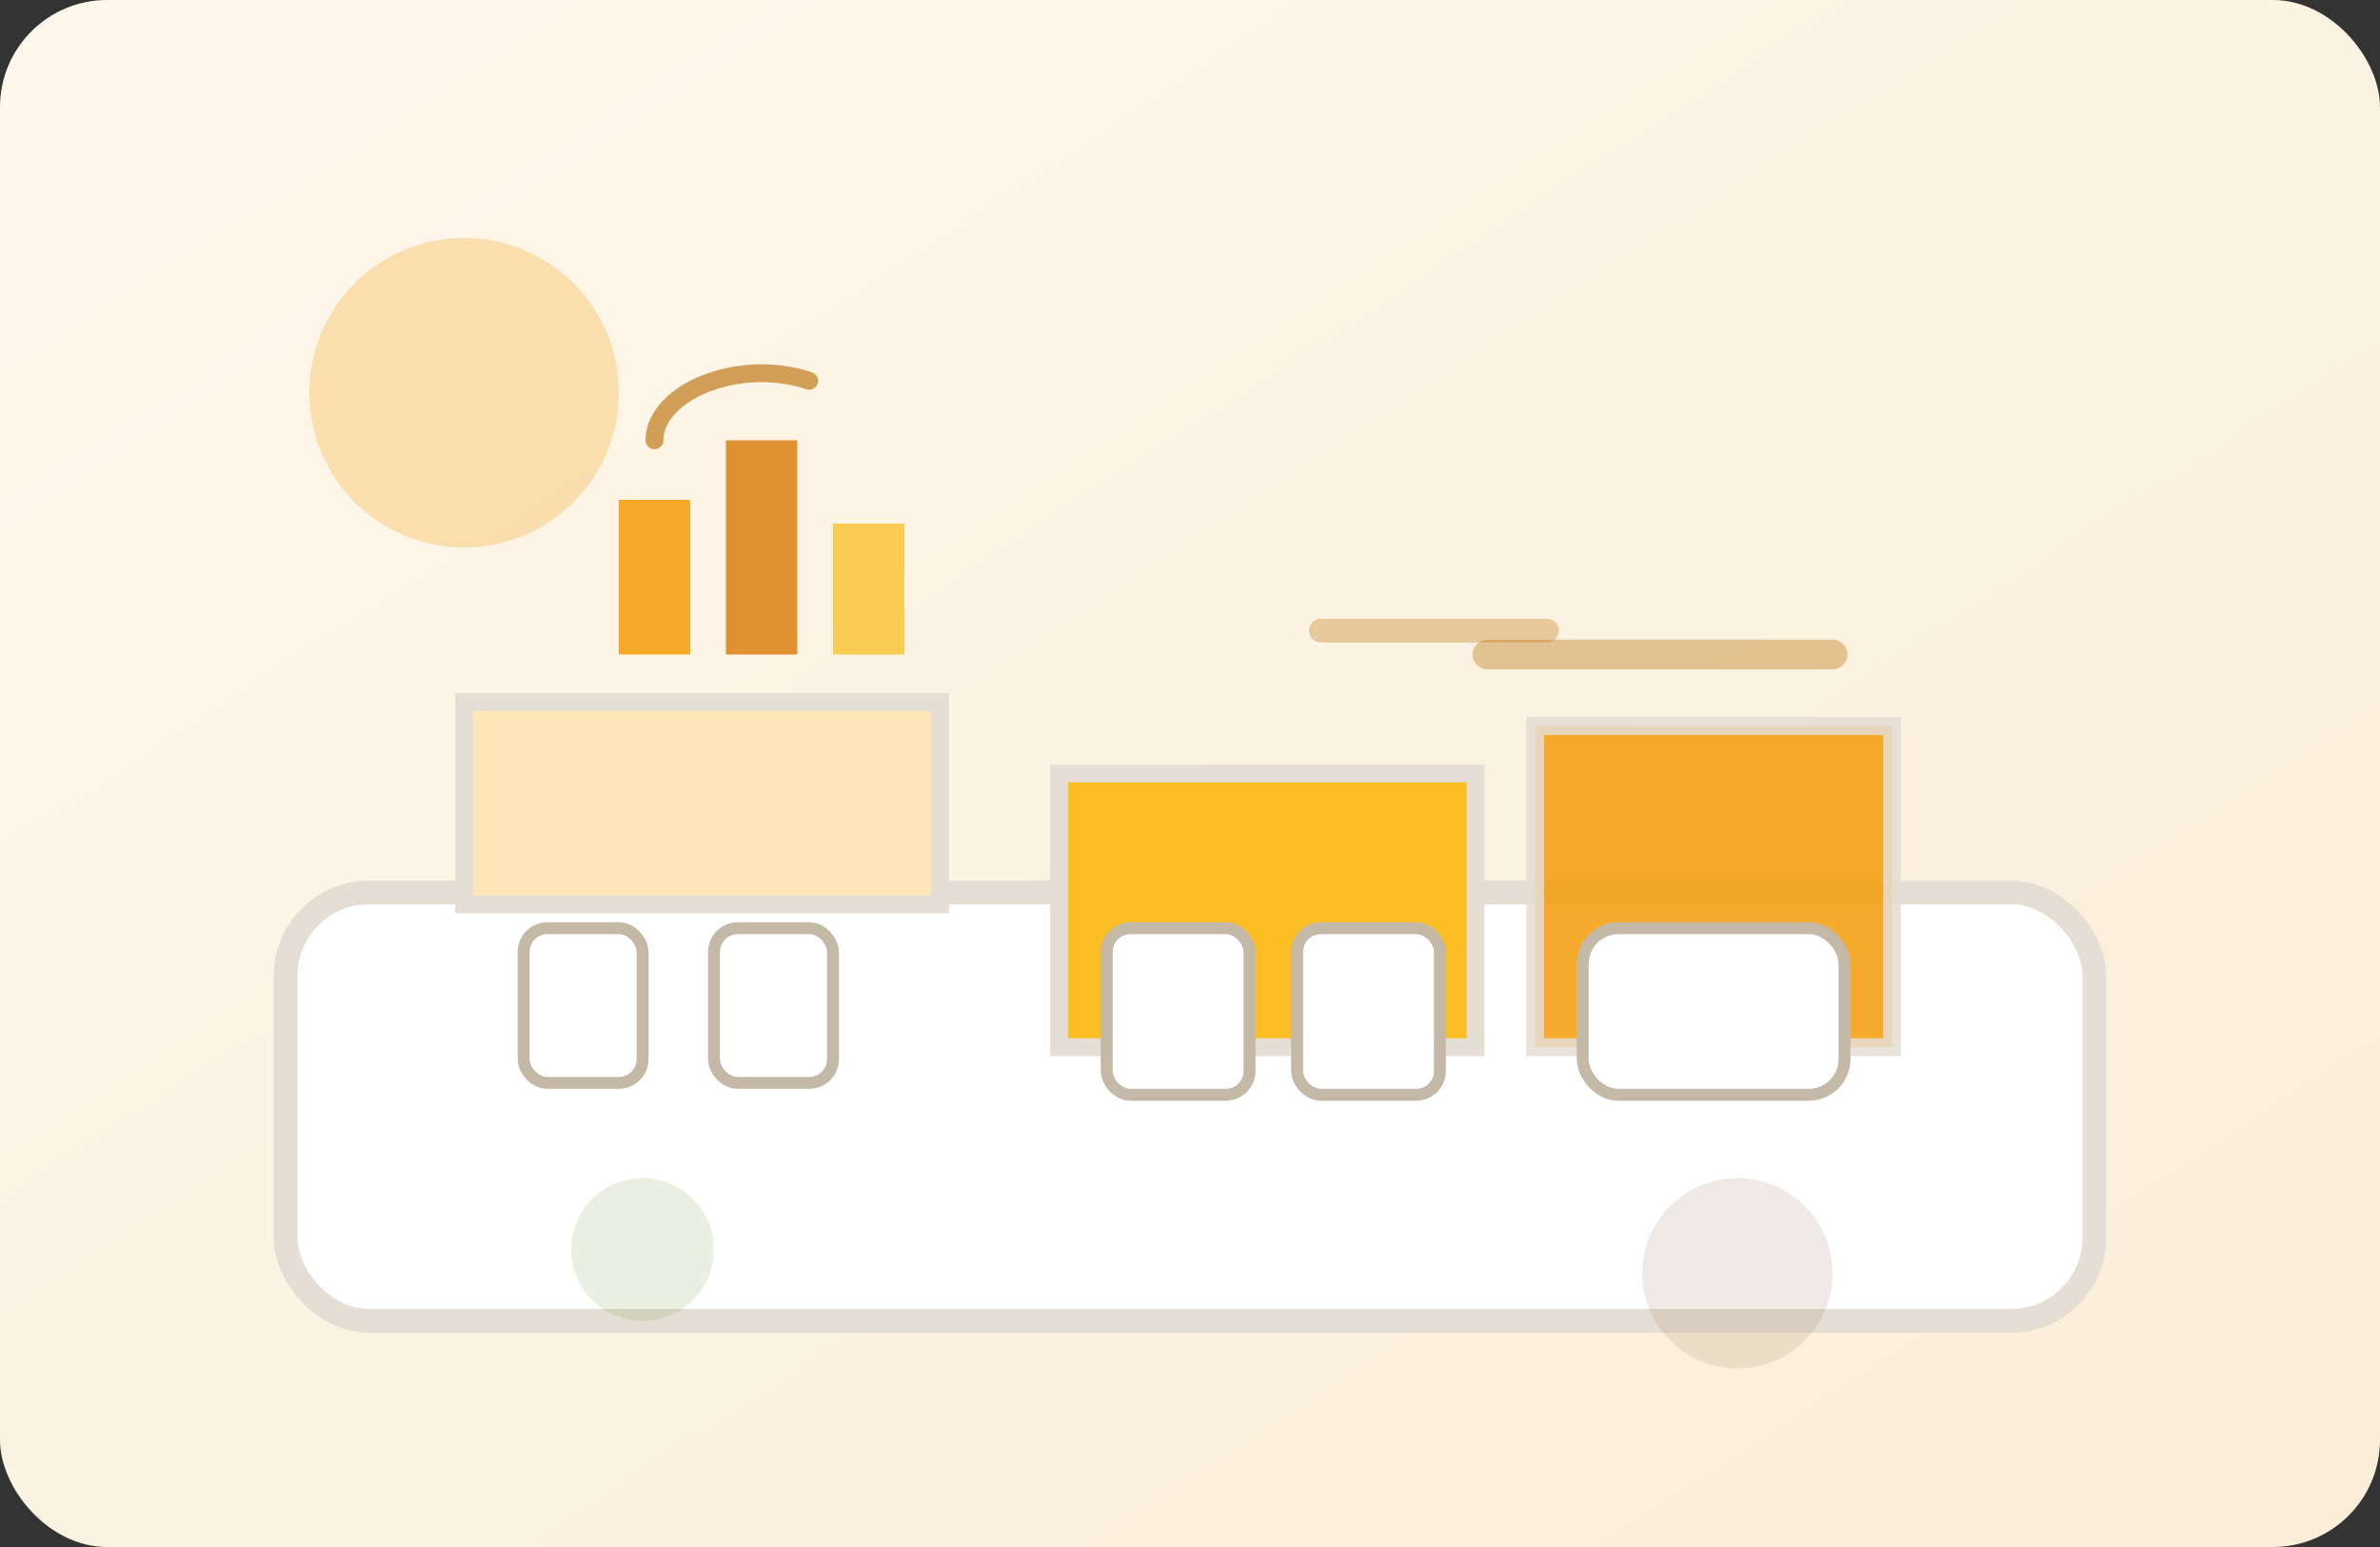
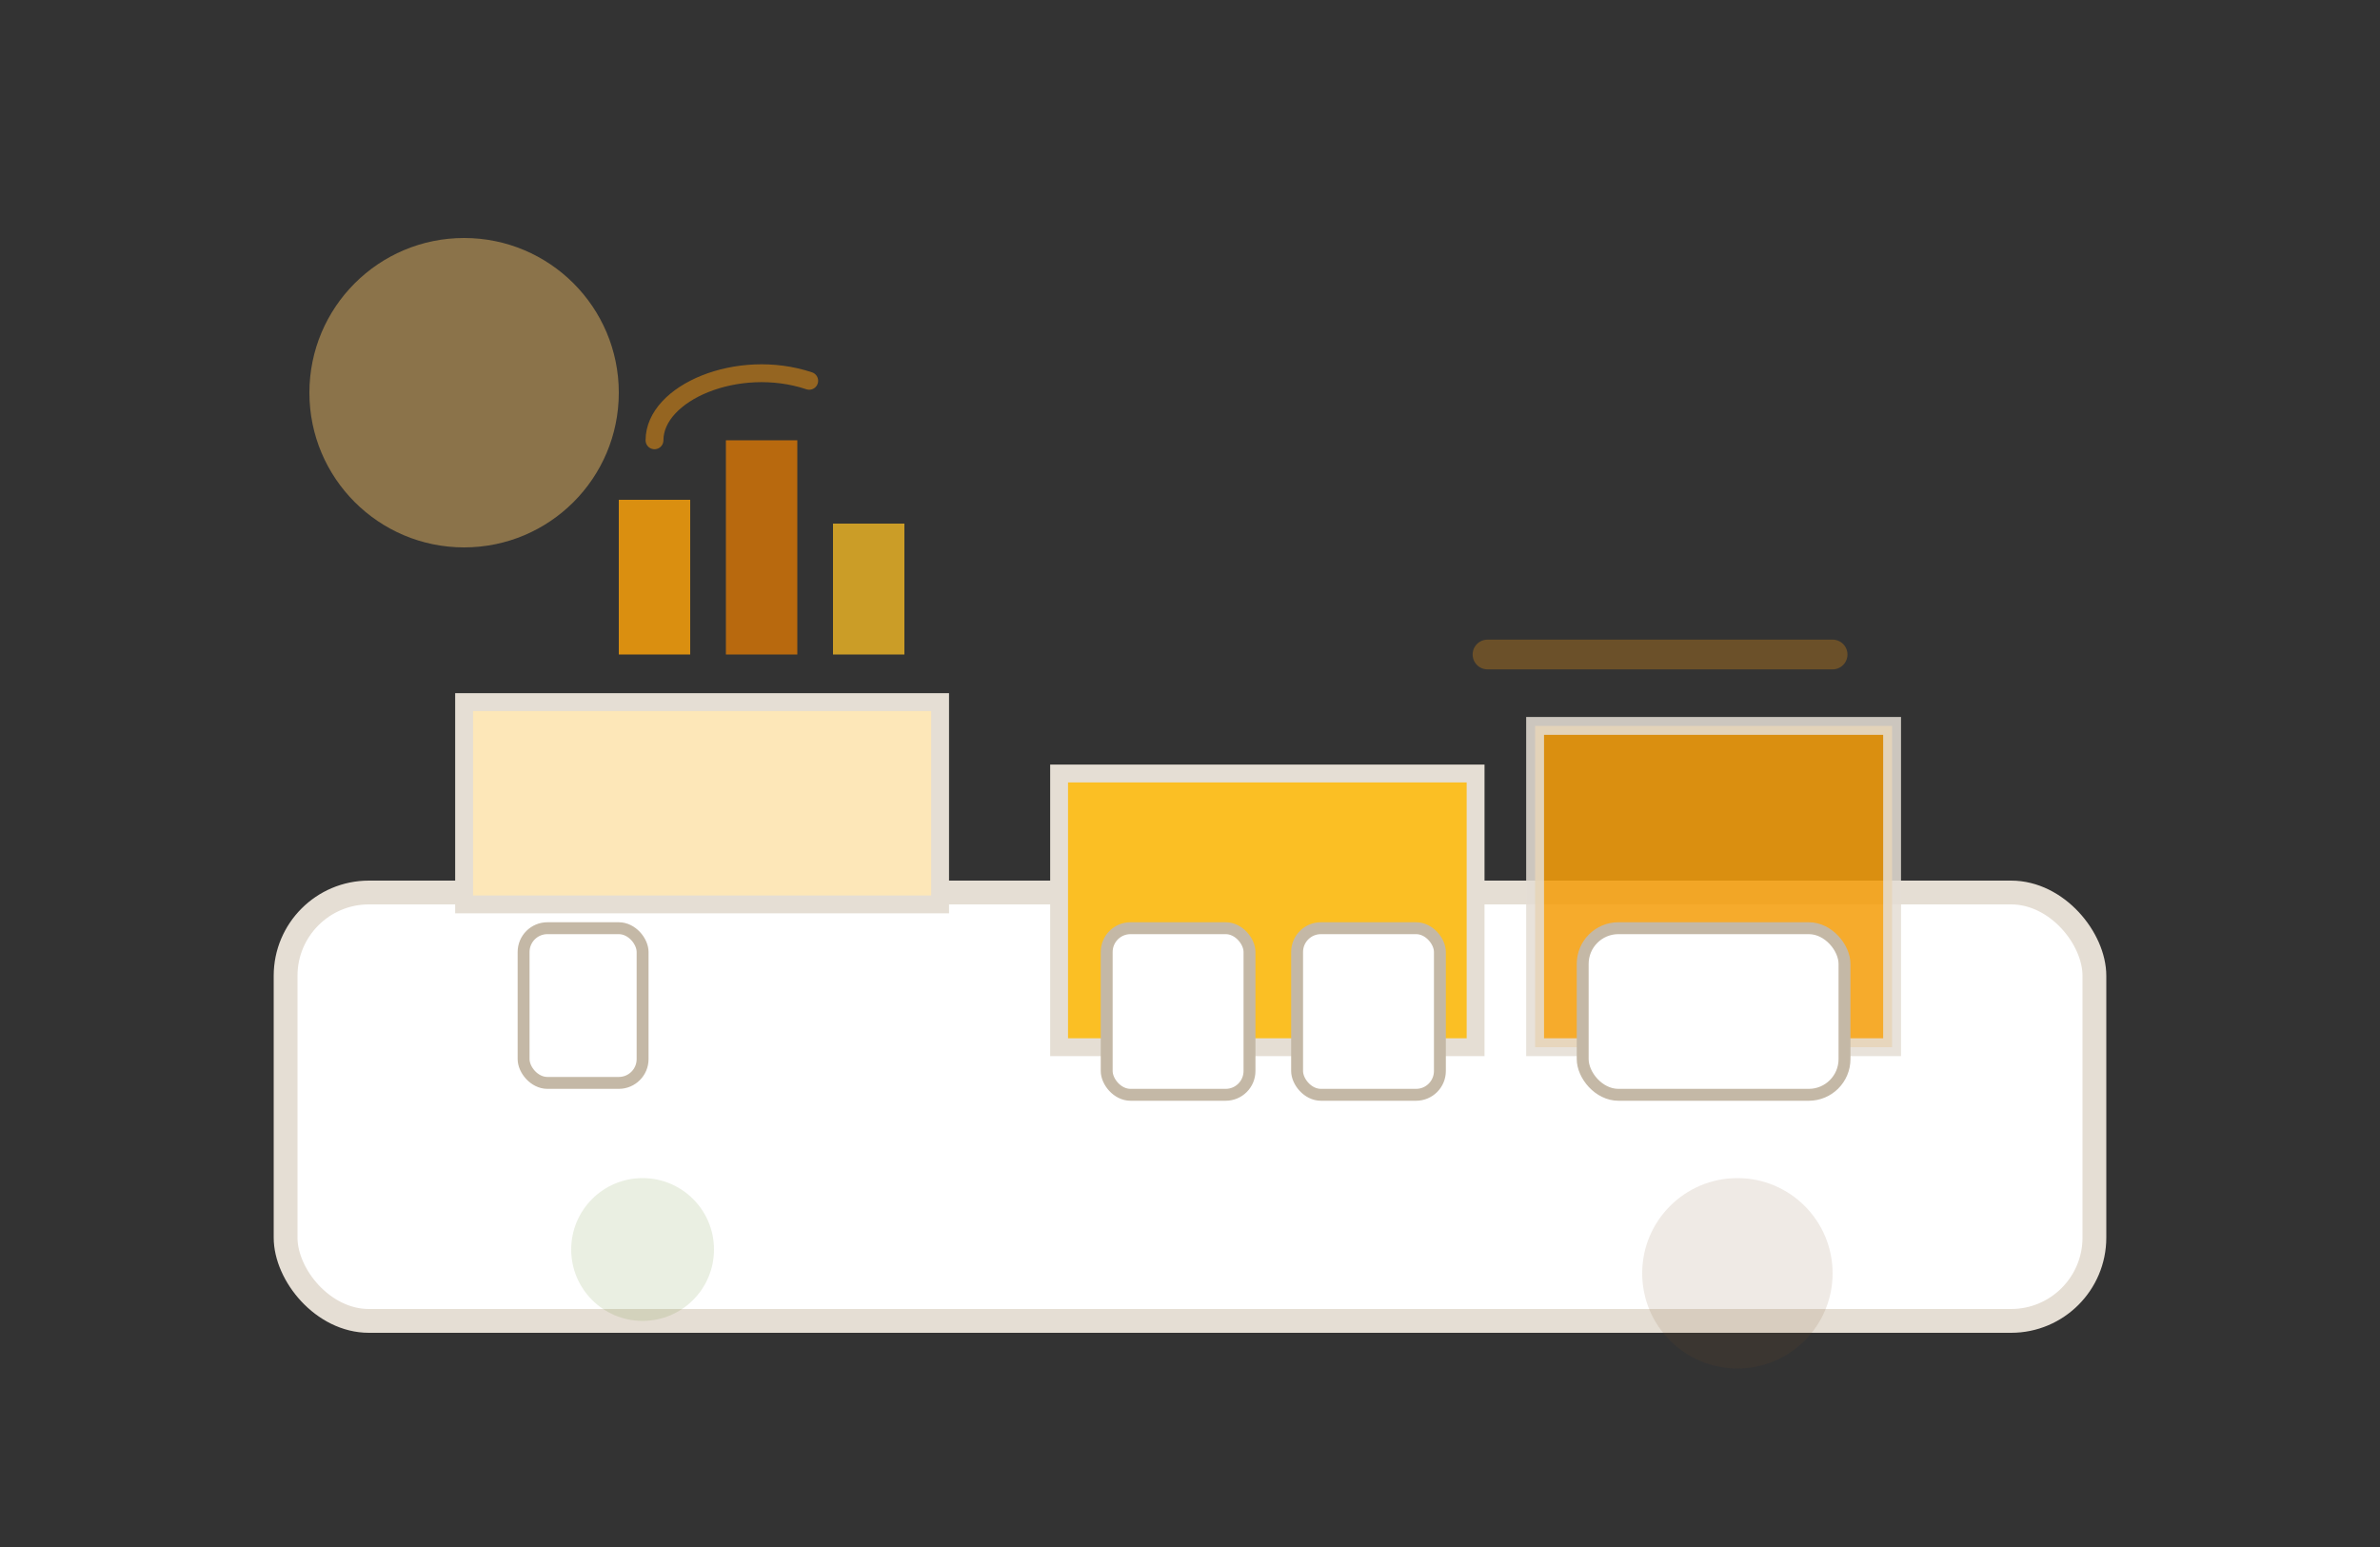
<svg xmlns="http://www.w3.org/2000/svg" viewBox="0 0 400 260" role="img" aria-labelledby="title desc">
  <rect x="0" y="0" width="400" height="260" fill="#333333" stroke="none" />
  <title id="title">工厂供应图标</title>
  <desc id="desc">简化的厂房、仓储与太阳元素，代表批量皮棉供货。</desc>
  <defs>
    <linearGradient id="bg" x1="0" y1="0" x2="1" y2="1">
      <stop stop-color="#FEF7EC" offset="0%" />
      <stop stop-color="#FBEED8" offset="100%" />
    </linearGradient>
  </defs>
-   <rect width="400" height="260" rx="18" fill="url(#bg)" />
  <circle cx="78" cy="66" r="26" fill="#F7C266" opacity="0.45" />
  <rect x="48" y="150" width="304" height="72" rx="14" fill="#FFFFFF" stroke="#E5DED4" stroke-width="4" />
-   <path d="M78 152 L118 118 L158 152 Z" fill="#F59E0B" opacity="0.82" />
+   <path d="M78 152 L158 152 Z" fill="#F59E0B" opacity="0.82" />
  <rect x="78" y="118" width="80" height="34" fill="#FDE7B8" stroke="#E5DED4" stroke-width="3" />
  <rect x="178" y="130" width="70" height="46" fill="#FBBF24" stroke="#E5DED4" stroke-width="3" />
  <rect x="258" y="122" width="60" height="54" fill="#F59E0B" opacity="0.86" stroke="#E5DED4" stroke-width="3" />
  <rect x="88" y="156" width="20" height="26" rx="4" fill="#FFFFFF" stroke="#C4B8A6" stroke-width="2" />
-   <rect x="120" y="156" width="20" height="26" rx="4" fill="#FFFFFF" stroke="#C4B8A6" stroke-width="2" />
  <rect x="186" y="156" width="24" height="28" rx="4" fill="#FFFFFF" stroke="#C4B8A6" stroke-width="2" />
  <rect x="218" y="156" width="24" height="28" rx="4" fill="#FFFFFF" stroke="#C4B8A6" stroke-width="2" />
  <rect x="266" y="156" width="44" height="28" rx="6" fill="#FFFFFF" stroke="#C4B8A6" stroke-width="2" />
  <rect x="104" y="84" width="12" height="26" fill="#F59E0B" opacity="0.86" />
  <rect x="122" y="74" width="12" height="36" fill="#D97706" opacity="0.8" />
  <rect x="140" y="88" width="12" height="22" fill="#FBBF24" opacity="0.76" />
  <path d="M110 74 C110 66 124 60 136 64" stroke="#BF7B1A" stroke-width="3" stroke-linecap="round" fill="none" opacity="0.7" />
  <path d="M250 110 H308" stroke="#BF7B1A" stroke-width="5" stroke-linecap="round" opacity="0.4" />
-   <path d="M222 106 H260" stroke="#BF7B1A" stroke-width="4" stroke-linecap="round" opacity="0.35" />
  <circle cx="108" cy="210" r="12" fill="#4D7C0F" opacity="0.12" />
  <circle cx="292" cy="214" r="16" fill="#7A4B24" opacity="0.12" />
</svg>